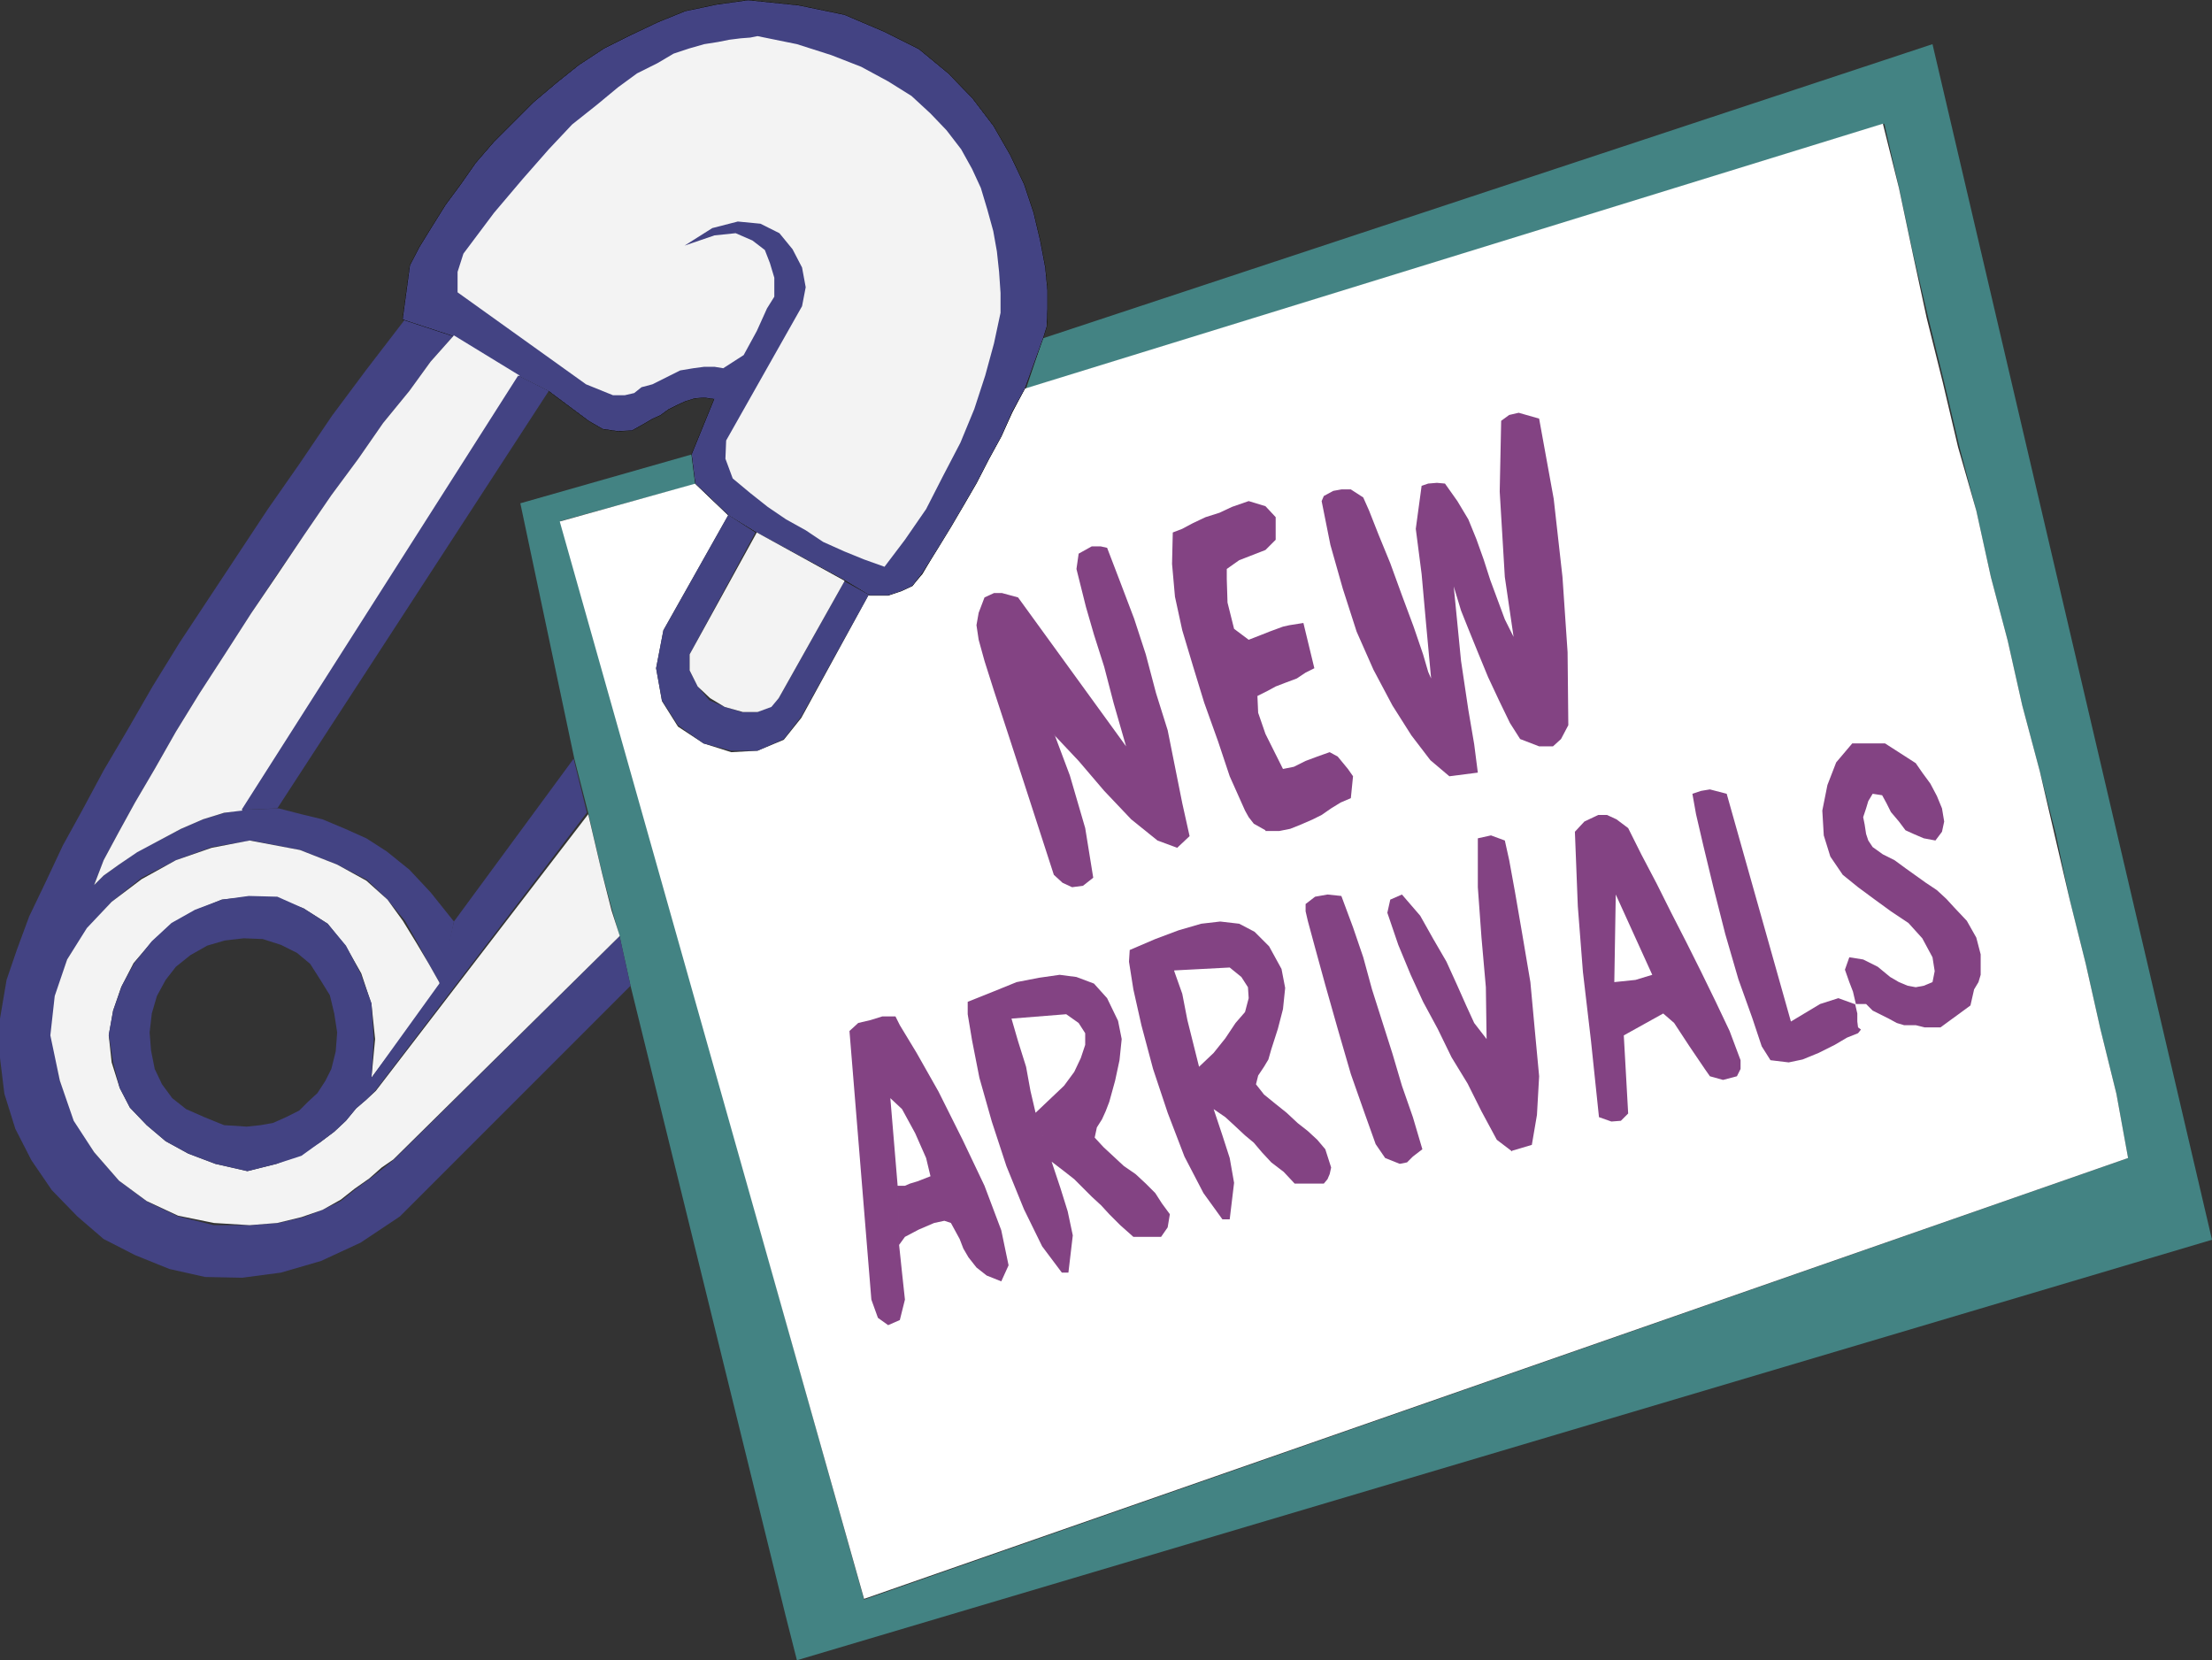
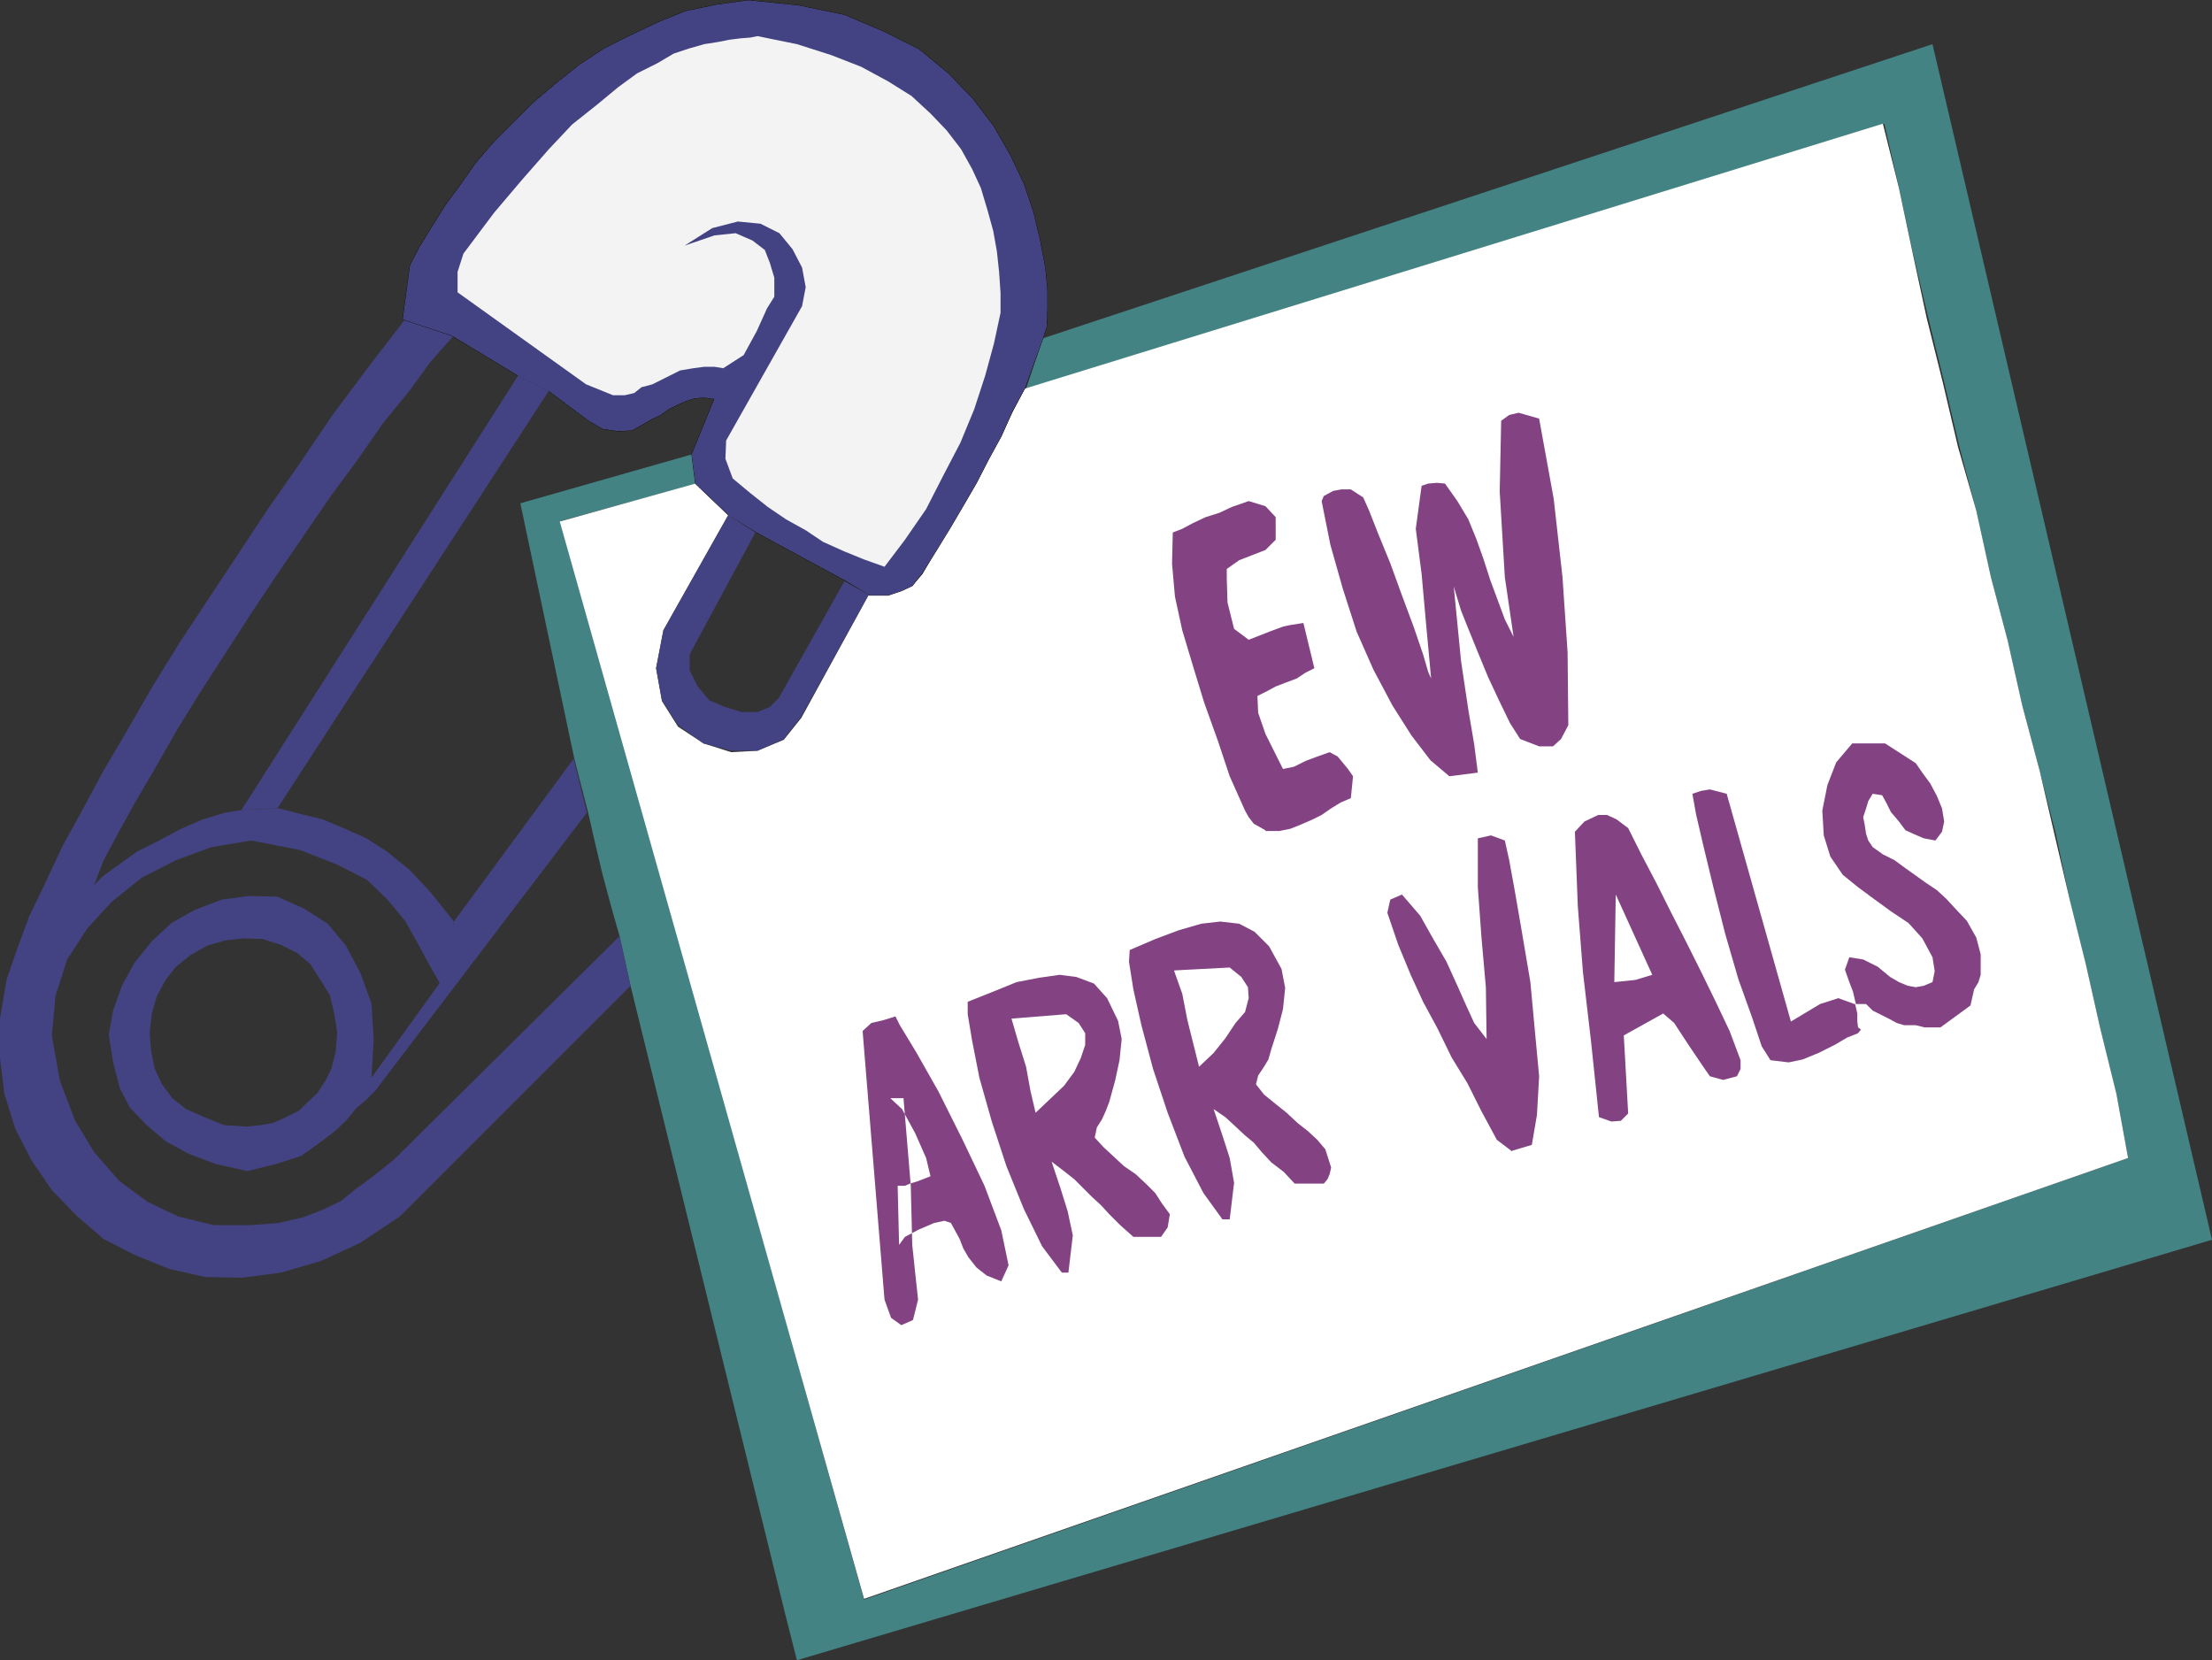
<svg xmlns="http://www.w3.org/2000/svg" xmlns:ns1="http://sodipodi.sourceforge.net/DTD/sodipodi-0.dtd" xmlns:ns2="http://www.inkscape.org/namespaces/inkscape" version="1.0" width="129.595mm" height="97.26mm" id="svg24" ns1:docname="New Arrivals 1.wmf">
  <rect width="100%" height="100%" fill="#333333" stroke="none" />
  <ns1:namedview id="namedview24" pagecolor="#ffffff" bordercolor="#000000" borderopacity="0.25" ns2:showpageshadow="2" ns2:pageopacity="0.0" ns2:pagecheckerboard="0" ns2:deskcolor="#d1d1d1" ns2:document-units="mm" />
  <defs id="defs1">
    <pattern id="WMFhbasepattern" patternUnits="userSpaceOnUse" width="6" height="6" x="0" y="0" />
  </defs>
  <path style="fill:#438383;fill-opacity:1;fill-rule:evenodd;stroke:none" d="m 230.926,74.909 -3.717,11.152 190.041,-58.667 3.232,14.061 3.07,14.384 3.394,14.384 3.555,14.384 3.394,14.384 3.717,14.061 3.232,14.707 3.717,14.061 3.232,14.384 3.878,14.545 3.555,13.899 3.07,14.545 3.555,14.222 3.232,14.384 3.555,14.384 2.586,14.222 -279.891,97.778 -67.064,-238.869 30.058,-8.242 -1.131,-6.465 -37.976,10.828 11.958,56.566 3.07,11.96 1.131,5.01 1.939,8.242 2.262,8.404 1.616,5.657 2.424,10.99 34.259,139.152 2.586,10.182 L 489.809,274.505 427.916,9.778 230.926,74.909 Z" id="path1" />
  <path style="fill:#ffffff;fill-opacity:1;fill-rule:evenodd;stroke:none" d="m 226.886,86.061 -2.747,5.333 -2.424,5.172 -2.747,5.01 -2.747,5.333 -2.909,5.01 -2.909,4.687 -3.07,5.172 -3.07,5.333 -2.262,2.586 -2.747,1.131 -2.586,0.97 h -1.778 -2.586 l -14.867,27.152 -3.878,4.848 -5.818,2.424 -5.818,0.323 -6.141,-1.939 -5.656,-3.717 -3.555,-5.657 -1.293,-7.273 1.616,-8.404 14.382,-25.535 -7.272,-6.949 -30.058,8.404 67.387,238.545 279.891,-97.616 -2.586,-14.222 -3.555,-14.384 -3.232,-14.384 -3.555,-14.222 -3.394,-14.545 -3.232,-13.899 -3.878,-14.545 -3.232,-14.384 -3.717,-14.061 -3.232,-14.707 -4.04,-14.061 -3.394,-14.384 -3.555,-14.222 -3.07,-14.222 -3.07,-14.545 -3.555,-14.222 -190.041,58.667 z" id="path2" />
  <path style="fill:#434383;fill-opacity:1;fill-rule:evenodd;stroke:none" d="m 89.688,70.707 -8.565,11.152 -7.595,10.182 -7.11,10.505 -7.11,10.182 -6.626,10.02 -6.626,10.02 -6.302,9.535 -5.979,9.697 -5.494,9.535 -5.333,9.05 -4.686,8.727 -4.363,7.919 -3.717,7.919 -3.717,7.758 -2.747,7.434 -2.262,6.626 L 0,225.535 v 8.727 l 0.97,7.919 2.424,7.758 3.555,6.949 4.525,6.626 5.656,5.818 5.818,5.01 6.949,3.556 7.595,3.071 7.918,1.778 8.242,0.162 8.565,-1.131 8.888,-2.586 8.726,-4.04 8.726,-5.818 51.066,-51.071 -2.424,-10.99 -49.934,49.455 -2.586,2.101 -2.909,2.263 -2.909,2.101 -3.394,2.747 -4.04,1.939 -4.202,1.616 -5.494,1.293 -6.141,0.485 h -8.242 l -7.918,-1.939 -6.787,-3.232 -6.302,-4.687 -5.494,-6.303 -4.202,-6.949 -3.394,-8.889 -1.778,-10.02 0.808,-8.727 2.586,-8.081 4.525,-6.949 5.333,-5.818 6.626,-5.333 7.595,-3.879 7.918,-2.909 8.726,-1.455 10.827,2.101 8.242,3.232 6.626,3.394 4.525,4.364 3.878,4.687 2.747,4.848 2.424,4.525 2.747,4.848 2.909,-14.061 -5.171,-6.465 -4.686,-5.01 -5.01,-4.04 -4.525,-2.909 -4.686,-2.101 -5.01,-2.101 -4.686,-1.131 -5.01,-1.293 -8.08,0.323 -3.878,0.646 -4.848,1.455 -4.848,2.101 -4.848,2.586 -4.848,2.424 -4.04,2.909 -3.394,2.424 -2.101,2.101 2.101,-5.495 3.394,-6.303 3.555,-6.465 4.363,-7.434 4.686,-8.242 5.171,-8.404 5.656,-8.727 5.818,-9.05 5.818,-8.727 5.979,-8.727 5.979,-8.727 5.979,-8.081 5.494,-7.919 5.818,-7.111 4.686,-6.465 5.171,-5.818 z" id="path3" />
  <path style="fill:#ffffff;fill-opacity:1;fill-rule:evenodd;stroke:none" d="m 230.926,74.909 0.808,-2.586 0.162,-3.879 v -4.202 l -0.485,-5.01 -1.131,-5.98 -1.454,-6.141 -2.101,-6.303 -3.07,-6.465 -3.717,-6.465 -4.686,-6.141 -5.333,-5.495 -6.464,-5.333 -7.757,-3.879 -8.726,-3.717 -10.181,-2.101 -11.15,-1.131 -6.949,0.97 -6.949,1.455 -5.979,2.424 -6.141,2.909 -5.818,2.909 -5.656,3.717 -4.848,3.879 -5.171,4.364 -8.726,8.727 -4.04,4.687 -3.394,4.848 -3.232,4.364 -3.232,5.172 -2.586,4.202 -2.101,4.04 -1.616,11.96 10.827,3.556 14.706,8.889 6.787,3.394 8.888,6.626 3.07,1.778 3.394,0.485 3.07,-0.162 2.586,-1.455 1.939,-1.131 1.778,-0.808 1.778,-1.293 1.939,-0.97 1.778,-0.808 2.101,-0.646 2.101,-0.162 2.262,0.323 1.939,-6.788 -1.616,-0.323 h -2.424 l -2.586,0.162 -2.909,0.646 -2.262,0.97 -3.717,2.101 -2.262,0.646 -1.939,0.97 -2.101,0.808 h -2.586 l -5.979,-2.424 -28.442,-20.364 v -4.525 l 1.293,-4.04 6.787,-9.051 6.302,-7.434 5.818,-6.626 5.171,-5.495 5.494,-4.364 4.686,-3.879 4.525,-3.071 4.202,-2.263 3.878,-1.778 3.232,-1.293 3.394,-1.131 2.909,-0.485 2.747,-0.323 2.262,-0.162 2.262,-0.323 1.939,-0.162 8.242,1.455 7.757,2.424 6.787,2.909 5.656,2.909 5.333,3.232 4.363,3.879 3.555,3.879 3.232,4.04 2.262,4.364 2.101,4.525 1.454,4.525 1.293,4.687 0.808,4.525 0.485,4.525 0.162,4.687 v 4.364 l -1.454,6.788 -1.778,6.949 -2.747,7.596 -2.909,7.434 -4.04,7.434 -3.555,7.111 -4.363,6.788 -4.686,5.98 -4.525,-1.616 -4.525,-1.939 -4.525,-1.778 -4.04,-2.586 -4.363,-2.424 -4.202,-2.747 -3.878,-3.394 -3.717,-3.232 -1.616,-4.04 0.485,-4.04 16.645,-29.737 0.646,-4.202 -0.646,-4.364 -2.424,-4.04 -2.909,-3.556 -4.202,-2.101 -4.686,-0.485 -5.656,1.455 -6.464,3.879 6.626,-2.263 5.01,-0.485 3.555,1.616 2.586,2.101 1.131,3.394 0.97,2.747 v 4.202 l -1.616,2.586 -2.101,5.01 -2.909,5.01 -4.686,3.232 -1.939,6.788 -5.01,12.283 0.808,6.465 7.272,6.949 6.302,3.879 19.392,10.505 5.656,3.394 h 4.04 l 2.909,-0.97 2.424,-1.131 2.262,-2.909 3.232,-5.172 3.07,-5.01 2.747,-4.687 2.909,-5.01 2.747,-5.333 2.747,-5.01 2.424,-5.495 2.747,-5.01 4.04,-11.152 z" id="path4" />
  <path style="fill:none;stroke:#000000;stroke-width:0.162px;stroke-linecap:round;stroke-linejoin:round;stroke-miterlimit:4;stroke-dasharray:none;stroke-opacity:1" d="m 230.926,74.909 0.808,-2.586 0.162,-3.879 v -4.202 l -0.485,-5.01 -1.131,-5.98 -1.454,-6.141 -2.101,-6.303 -3.07,-6.465 -3.717,-6.465 -4.686,-6.141 -5.333,-5.495 -6.464,-5.333 -7.757,-3.879 -8.726,-3.717 -10.181,-2.101 -11.15,-1.131 -6.949,0.97 -6.949,1.455 -5.979,2.424 -6.141,2.909 -5.818,2.909 -5.656,3.717 -4.848,3.879 -5.171,4.364 -8.726,8.727 -4.04,4.687 -3.394,4.848 -3.232,4.364 -3.232,5.172 -2.586,4.202 -2.101,4.04 -1.616,11.96 10.827,3.556 14.706,8.889 6.787,3.394 8.888,6.626 3.07,1.778 3.394,0.485 3.07,-0.162 2.586,-1.455 1.939,-1.131 1.778,-0.808 1.778,-1.293 1.939,-0.97 1.778,-0.808 2.101,-0.646 2.101,-0.162 2.262,0.323 1.939,-6.788 -1.616,-0.323 h -2.424 l -2.586,0.162 -2.909,0.646 -2.262,0.97 -3.717,2.101 -2.262,0.646 -1.939,0.97 -2.101,0.808 h -2.586 l -5.979,-2.424 -28.442,-20.364 v -4.525 l 1.293,-4.04 6.787,-9.051 6.302,-7.434 5.818,-6.626 5.171,-5.495 5.494,-4.364 4.686,-3.879 4.525,-3.071 4.202,-2.263 3.878,-1.778 3.232,-1.293 3.394,-1.131 2.909,-0.485 2.747,-0.323 2.262,-0.162 2.262,-0.323 1.939,-0.162 8.242,1.455 7.757,2.424 6.787,2.909 5.656,2.909 5.333,3.232 4.363,3.879 3.555,3.879 3.232,4.04 2.262,4.364 2.101,4.525 1.454,4.525 1.293,4.687 0.808,4.525 0.485,4.525 0.162,4.687 v 4.364 l -1.454,6.788 -1.778,6.949 -2.747,7.596 -2.909,7.434 -4.04,7.434 -3.555,7.111 -4.363,6.788 -4.686,5.98 -4.525,-1.616 -4.525,-1.939 -4.525,-1.778 -4.04,-2.586 -4.363,-2.424 -4.202,-2.747 -3.878,-3.394 -3.717,-3.232 -1.616,-4.04 0.485,-4.04 16.645,-29.737 0.646,-4.202 -0.646,-4.364 -2.424,-4.04 -2.909,-3.556 -4.202,-2.101 -4.686,-0.485 -5.656,1.455 -6.464,3.879 6.626,-2.263 5.01,-0.485 3.555,1.616 2.586,2.101 1.131,3.394 0.97,2.747 v 4.202 l -1.616,2.586 -2.101,5.01 -2.909,5.01 -4.686,3.232 -1.939,6.788 -5.01,12.283 0.808,6.465 7.272,6.949 6.302,3.879 19.392,10.505 5.656,3.394 h 4.04 l 2.909,-0.97 2.424,-1.131 2.262,-2.909 3.232,-5.172 3.07,-5.01 2.747,-4.687 2.909,-5.01 2.747,-5.333 2.747,-5.01 2.424,-5.495 2.747,-5.01 4.04,-11.152 v 0" id="path5" />
  <path style="fill:#434383;fill-opacity:1;fill-rule:evenodd;stroke:none" d="m 158.206,88.323 -5.01,12.283 0.808,6.465 7.272,6.949 6.302,3.879 19.392,10.505 5.656,3.394 h 4.04 l 2.909,-0.97 2.424,-1.131 2.262,-2.909 3.232,-5.172 3.07,-5.01 2.747,-4.687 2.909,-5.01 2.747,-5.333 2.747,-5.01 2.424,-5.495 2.747,-5.01 4.04,-11.152 0.808,-2.586 0.162,-3.879 v -4.202 l -0.485,-5.01 -1.131,-5.98 -1.454,-6.141 -2.101,-6.303 -3.07,-6.465 -3.717,-6.465 -4.686,-6.141 -5.333,-5.495 -6.464,-5.333 -7.757,-3.879 -8.726,-3.717 -10.181,-2.101 -11.15,-1.131 -6.949,0.97 -6.949,1.455 -5.979,2.424 -6.141,2.909 -5.818,2.909 -5.656,3.717 -4.848,3.879 -5.171,4.364 -8.726,8.727 -4.04,4.687 -3.394,4.848 -3.232,4.364 -3.232,5.172 -2.586,4.202 -2.101,4.04 -1.616,11.96 10.827,3.556 14.706,8.889 6.787,3.394 8.888,6.626 3.07,1.778 3.394,0.485 3.07,-0.162 2.586,-1.455 1.939,-1.131 1.778,-0.808 1.778,-1.293 1.939,-0.97 1.778,-0.808 2.101,-0.646 2.101,-0.162 z" id="path6" />
-   <path style="fill:#f3f3f3;fill-opacity:1;fill-rule:evenodd;stroke:none" d="m 137.198,207.111 -1.778,-5.495 -2.101,-8.242 -1.939,-8.242 -1.131,-4.848 -47.026,61.253 -2.101,1.939 -2.262,1.939 -2.262,2.747 -2.586,2.424 -3.232,2.424 -4.04,2.424 -5.494,2.263 -6.464,1.616 -7.11,-1.616 -5.979,-2.263 -5.01,-2.747 -4.202,-3.556 -3.717,-3.879 -2.262,-4.364 -1.778,-5.657 -0.646,-5.98 0.97,-5.495 1.778,-5.172 2.747,-5.333 3.878,-4.525 4.525,-4.202 5.171,-2.909 5.979,-2.424 5.979,-0.646 6.302,0.485 5.818,2.101 5.333,3.394 4.04,5.01 3.394,5.98 2.262,6.788 0.808,7.758 -0.808,8.566 15.352,-20.525 -2.747,-4.848 -2.586,-4.364 -3.07,-5.01 -3.394,-4.687 -4.686,-4.202 -6.464,-3.556 -8.242,-3.232 -11.15,-2.101 -8.403,1.616 -7.918,2.747 -7.595,4.202 -6.626,5.01 -5.494,5.818 -4.363,6.949 -2.747,8.081 -0.97,8.727 2.101,10.02 3.07,8.889 4.525,6.949 5.494,6.303 6.141,4.525 6.949,3.232 7.918,1.616 7.918,0.485 6.141,-0.485 5.333,-1.293 4.686,-1.616 4.04,-2.263 3.07,-2.424 3.232,-2.263 2.747,-2.424 2.586,-1.778 50.096,-49.455 v 0 z" id="path7" />
-   <path style="fill:#f3f3f3;fill-opacity:1;fill-rule:evenodd;stroke:none" d="m 53.651,179.313 61.408,-96.162 -14.544,-8.889 -5.171,5.818 -4.686,6.465 -5.818,7.111 -5.494,7.919 -5.979,8.081 -5.979,8.727 -5.979,8.889 -5.818,8.566 -5.818,9.05 -5.656,8.727 -5.171,8.404 -4.686,8.242 -4.363,7.434 -3.555,6.465 -3.394,6.303 -2.101,5.495 2.101,-2.101 3.394,-2.424 4.04,-2.747 4.848,-2.586 4.848,-2.586 4.848,-2.101 4.686,-1.455 4.04,-0.485 v 0 z" id="path8" />
  <path style="fill:#f3f3f3;fill-opacity:1;fill-rule:evenodd;stroke:none" d="m 160.145,81.535 -1.939,-0.323 h -2.262 l -2.424,0.323 -2.909,0.485 -2.262,1.131 -3.878,1.939 -2.424,0.646 -1.616,1.293 -2.101,0.485 h -2.586 l -5.979,-2.424 -28.442,-20.364 v -4.525 l 1.293,-4.04 6.787,-9.051 6.302,-7.434 5.818,-6.626 5.171,-5.495 5.494,-4.364 4.686,-3.879 4.202,-3.071 4.525,-2.263 3.555,-2.101 3.394,-1.131 3.394,-0.97 3.07,-0.485 2.424,-0.485 2.586,-0.323 2.101,-0.162 1.616,-0.323 8.726,1.778 7.595,2.424 6.626,2.586 5.979,3.232 5.171,3.232 4.202,3.879 3.555,3.717 3.232,4.202 2.424,4.364 1.939,4.202 1.454,4.848 1.293,4.687 0.808,4.525 0.485,4.525 0.323,4.687 v 4.364 l -1.454,6.788 -1.939,7.111 -2.424,7.434 -3.07,7.434 -3.878,7.434 -3.717,7.273 -4.686,6.788 -4.525,5.98 -4.525,-1.616 -4.363,-1.778 -4.686,-2.101 -3.878,-2.586 -4.363,-2.424 -4.04,-2.747 -3.878,-3.071 -3.878,-3.232 -1.616,-4.364 0.162,-4.04 16.806,-29.737 0.808,-4.202 -0.808,-4.364 -2.101,-4.04 -2.909,-3.556 -4.202,-2.101 -5.01,-0.485 -5.656,1.455 -6.141,3.879 6.626,-2.263 4.686,-0.485 3.717,1.616 2.747,2.101 1.131,2.909 0.97,3.232 v 4.202 l -1.616,2.586 -2.262,5.01 -2.909,5.333 z" id="path9" />
  <path style="fill:#434383;fill-opacity:1;fill-rule:evenodd;stroke:none" d="m 129.926,179.798 -2.909,-11.798 -26.502,36.04 -3.232,13.737 -15.029,20.848 -8.888,-1.939 -1.293,2.586 -1.778,2.747 -2.101,1.939 -1.939,1.939 -2.909,1.455 -2.909,1.293 -2.747,0.485 -3.07,0.323 -5.01,-0.323 -4.363,-1.778 -4.04,-1.778 -3.07,-2.424 -2.262,-3.071 -1.616,-3.394 -0.808,-4.04 -0.323,-4.04 0.485,-4.202 1.131,-3.879 1.939,-3.556 2.262,-2.909 3.232,-2.586 3.717,-2.101 3.878,-1.131 4.202,-0.485 4.202,0.162 4.04,1.293 3.555,1.778 2.909,2.424 2.262,3.556 2.101,3.394 0.97,4.04 0.646,4.202 -0.323,4.202 -0.97,3.879 8.888,1.939 0.485,-8.566 -0.485,-7.919 -2.424,-6.626 -3.232,-6.141 -4.04,-4.848 -5.333,-3.394 -5.818,-2.586 -6.302,-0.162 -5.979,0.808 -5.979,2.263 -5.171,2.909 -4.363,4.04 -3.878,4.848 -2.747,5.01 -1.939,5.495 -0.97,5.333 0.97,6.141 1.454,5.657 2.262,4.364 3.717,3.879 4.202,3.556 5.01,2.747 5.979,2.263 7.11,1.616 6.464,-1.616 5.494,-1.778 4.04,-2.909 3.232,-2.424 2.586,-2.424 2.262,-2.747 2.262,-1.939 1.939,-1.939 46.864,-61.576 v 0 z" id="path10" />
  <path style="fill:#434383;fill-opacity:1;fill-rule:evenodd;stroke:none" d="m 121.523,86.545 -6.787,-3.394 -61.246,96.162 7.918,-0.323 z" id="path11" />
  <path style="fill:#834383;fill-opacity:1;fill-rule:evenodd;stroke:none" d="m 320.937,171.879 6.302,-0.808 -0.808,-6.303 -1.293,-7.596 -1.616,-10.828 -1.616,-16.485 1.616,5.333 1.616,4.04 2.101,5.172 2.262,5.495 2.424,5.172 2.424,5.01 2.262,3.556 4.202,1.616 h 3.07 l 1.778,-1.616 1.616,-3.071 -0.162,-16.162 -1.131,-16.646 -1.939,-17.293 -3.232,-17.778 -4.525,-1.293 -2.101,0.485 -1.778,1.293 -0.323,15.677 1.131,18.909 1.939,13.253 -1.939,-3.879 -1.616,-4.364 -1.616,-4.364 -1.454,-4.525 -1.616,-4.525 -1.778,-4.364 -2.424,-4.04 -2.747,-3.879 -1.778,-0.162 -1.939,0.162 -1.454,0.485 -1.293,9.535 1.293,10.02 0.97,10.828 1.131,12.283 -0.646,-1.455 -1.131,-3.879 -2.101,-6.141 -2.586,-6.949 -2.586,-7.111 -2.586,-6.303 -2.101,-5.333 -1.293,-2.909 -2.747,-1.778 h -2.101 l -1.778,0.323 -2.101,1.131 -0.485,1.131 1.939,9.697 2.747,9.697 3.07,9.535 3.717,8.404 4.202,7.919 4.202,6.626 4.202,5.495 4.202,3.556 z" id="path12" />
-   <path style="fill:#834383;fill-opacity:1;fill-rule:evenodd;stroke:none" d="m 233.512,162.667 3.394,9.05 3.394,11.636 1.778,10.99 -2.262,1.778 -2.424,0.323 -2.101,-0.97 -1.939,-1.778 -5.656,-17.455 -4.363,-13.414 -3.232,-9.859 -2.101,-6.626 -1.293,-4.687 -0.485,-3.232 0.485,-2.747 1.293,-3.394 2.101,-0.97 h 1.778 l 3.555,0.97 23.917,32.97 -2.747,-9.535 -2.101,-8.081 -2.262,-7.111 -1.778,-6.141 -1.131,-4.525 -0.97,-3.879 0.485,-3.394 2.909,-1.616 h 1.939 l 1.454,0.323 2.909,7.596 3.07,8.081 2.586,7.919 2.262,8.566 2.586,8.242 1.616,8.081 1.616,8.081 1.616,7.273 -2.747,2.586 -4.363,-1.616 -5.818,-4.687 -5.979,-6.303 -5.656,-6.626 -5.333,-5.657 v 0 z" id="path13" />
  <path style="fill:#834383;fill-opacity:1;fill-rule:evenodd;stroke:none" d="m 280.214,183.838 -2.586,-1.455 -1.131,-1.455 -0.808,-1.455 -3.394,-7.596 -2.586,-7.758 -3.07,-8.566 -2.424,-7.919 -2.424,-8.081 -1.616,-7.434 -0.646,-7.273 0.162,-6.949 2.101,-0.808 2.424,-1.293 2.747,-1.293 3.07,-0.97 2.747,-1.293 3.717,-1.293 3.717,1.131 2.262,2.424 v 5.01 l -2.262,2.263 -2.909,1.131 -2.909,1.131 -2.747,1.939 v 2.263 l 0.162,5.172 1.454,5.818 3.232,2.424 2.909,-1.131 1.616,-0.646 3.07,-1.131 1.454,-0.323 3.07,-0.485 2.424,10.02 -1.939,0.97 -1.939,1.293 -2.586,0.97 -2.101,0.808 -1.778,0.97 -2.262,1.131 0.162,3.717 1.616,4.687 2.262,4.525 1.616,3.232 2.424,-0.485 2.586,-1.293 2.586,-0.97 2.747,-0.97 1.778,0.97 2.262,2.747 1.131,1.616 -0.485,4.848 -2.262,0.97 -2.101,1.293 -2.101,1.455 -1.939,0.97 -2.586,1.131 -2.424,0.97 -2.424,0.485 h -3.07 v 0 z" id="path14" />
  <path style="fill:#834383;fill-opacity:1;fill-rule:evenodd;stroke:none" d="m 334.835,254.788 4.363,-1.293 1.131,-6.626 0.485,-8.566 -0.97,-10.343 -0.97,-10.505 -1.778,-10.505 -1.616,-9.374 -1.293,-7.111 -0.97,-4.364 -3.07,-1.131 -2.909,0.646 v 10.828 l 0.808,11.152 0.97,10.99 0.162,11.475 -2.747,-3.556 -1.778,-3.879 -1.939,-4.364 -2.424,-5.333 -2.909,-5.01 -2.909,-5.172 -4.04,-4.687 -2.586,1.131 -0.646,2.909 2.424,7.111 2.747,6.626 2.747,5.98 3.232,5.98 3.07,6.303 3.555,5.818 3.07,6.141 3.394,6.303 3.394,2.586 v 0 z" id="path15" />
-   <path style="fill:#834383;fill-opacity:1;fill-rule:evenodd;stroke:none" d="m 197.152,243.152 2.586,2.424 2.909,5.333 2.424,5.495 0.97,4.04 -2.909,1.131 -1.616,0.485 -1.131,0.485 h -1.616 l 0.323,13.091 1.293,-1.778 3.07,-1.616 3.394,-1.455 2.262,-0.485 1.454,0.485 1.939,3.556 0.808,2.101 1.131,1.939 1.778,2.263 2.262,1.778 3.232,1.293 1.616,-3.556 -1.616,-7.758 -3.717,-9.859 -4.848,-10.182 -5.333,-10.667 -4.848,-8.566 -3.717,-6.141 -0.97,-1.939 h -2.909 l -2.586,0.808 -2.747,0.646 -1.939,1.778 4.848,59.475 1.454,4.04 2.262,1.616 2.586,-1.131 1.131,-4.525 -0.646,-5.98 -0.646,-6.141 -0.323,-13.091 -1.616,-19.394 z" id="path16" />
+   <path style="fill:#834383;fill-opacity:1;fill-rule:evenodd;stroke:none" d="m 197.152,243.152 2.586,2.424 2.909,5.333 2.424,5.495 0.97,4.04 -2.909,1.131 -1.616,0.485 -1.131,0.485 h -1.616 l 0.323,13.091 1.293,-1.778 3.07,-1.616 3.394,-1.455 2.262,-0.485 1.454,0.485 1.939,3.556 0.808,2.101 1.131,1.939 1.778,2.263 2.262,1.778 3.232,1.293 1.616,-3.556 -1.616,-7.758 -3.717,-9.859 -4.848,-10.182 -5.333,-10.667 -4.848,-8.566 -3.717,-6.141 -0.97,-1.939 l -2.586,0.808 -2.747,0.646 -1.939,1.778 4.848,59.475 1.454,4.04 2.262,1.616 2.586,-1.131 1.131,-4.525 -0.646,-5.98 -0.646,-6.141 -0.323,-13.091 -1.616,-19.394 z" id="path16" />
  <path style="fill:#834383;fill-opacity:1;fill-rule:evenodd;stroke:none" d="m 357.782,198.061 8.08,17.778 -3.717,1.131 -4.686,0.485 2.101,11.798 8.726,-4.848 2.424,2.101 3.394,5.172 3.394,5.01 1.131,1.616 2.909,0.808 3.07,-0.808 0.808,-1.616 v -1.939 l -2.424,-6.465 -3.07,-6.465 -3.232,-6.626 -3.232,-6.465 -3.394,-6.626 -3.232,-6.465 -3.394,-6.465 -2.909,-5.818 -2.586,-1.939 -2.101,-0.97 h -1.939 l -3.07,1.455 -2.101,2.263 0.646,16.485 1.131,14.545 1.778,15.192 1.778,16.97 2.747,0.97 2.101,-0.162 1.616,-1.616 -0.97,-17.293 -2.101,-11.798 0.323,-19.394 z" id="path17" />
  <path style="fill:#834383;fill-opacity:1;fill-rule:evenodd;stroke:none" d="m 260.014,214.869 12.282,-0.646 2.586,2.101 1.454,2.263 0.162,2.424 -0.808,3.071 -2.101,2.424 -2.262,3.394 -2.586,3.232 -3.232,3.071 3.232,9.374 2.586,1.778 1.939,1.778 2.424,2.263 1.939,1.616 1.778,2.101 2.101,2.263 2.747,2.101 2.424,2.586 h 6.464 l 0.808,-0.97 0.485,-1.131 0.323,-1.455 -1.293,-4.04 -1.778,-2.101 -2.101,-1.939 -2.262,-1.778 -2.424,-2.263 -2.424,-1.939 -2.586,-2.101 -1.778,-2.263 0.485,-1.939 1.293,-1.939 0.97,-1.616 0.646,-2.263 1.454,-4.525 1.131,-4.364 0.485,-4.687 -0.808,-4.202 -2.747,-5.01 -3.232,-3.232 -3.394,-1.778 -4.202,-0.485 -4.202,0.485 -5.01,1.455 -5.171,1.939 -5.656,2.424 -0.162,2.586 0.97,6.141 1.778,7.919 2.586,9.697 3.232,9.697 3.717,9.697 4.202,8.081 4.202,5.818 h 1.616 l 0.97,-8.081 -0.97,-5.495 -1.616,-5.01 -1.939,-5.818 -3.232,-9.374 -1.293,-5.172 -1.293,-5.172 -1.131,-5.818 -1.778,-5.01 v 0 z" id="path18" />
  <path style="fill:#834383;fill-opacity:1;fill-rule:evenodd;stroke:none" d="m 223.977,225.535 12.12,-0.97 2.747,1.939 1.454,2.263 v 2.586 l -0.97,2.909 -1.454,3.071 -2.262,3.071 -6.302,5.98 3.555,10.828 2.747,2.101 2.262,1.778 1.939,1.939 1.939,1.939 2.101,1.939 1.778,1.939 2.424,2.424 2.909,2.586 h 6.141 l 1.454,-2.101 0.485,-2.909 -1.778,-2.424 -1.454,-2.263 -2.101,-2.101 -2.262,-2.101 -2.586,-1.778 -2.262,-2.101 -2.262,-2.101 -1.939,-2.101 0.485,-2.263 1.131,-1.778 0.808,-1.778 0.808,-2.101 1.293,-4.687 0.97,-4.525 0.485,-4.687 -0.808,-4.04 -2.424,-5.01 -2.909,-3.232 -3.878,-1.455 -3.717,-0.485 -4.525,0.646 -5.01,0.97 -5.171,2.101 -5.656,2.263 v 2.747 l 0.97,5.818 1.616,8.242 2.747,9.697 3.232,9.859 3.878,9.535 4.04,8.242 4.363,5.818 h 1.454 l 0.97,-8.242 -1.131,-5.333 -1.616,-5.172 -1.939,-5.818 -3.555,-10.828 -1.131,-4.848 -0.97,-5.333 -1.778,-5.657 z" id="path19" />
  <path style="fill:#834383;fill-opacity:1;fill-rule:evenodd;stroke:none" d="m 410.948,222.303 h 2.262 l 1.454,1.455 1.616,0.808 1.939,0.97 1.778,0.97 1.616,0.485 h 2.586 l 1.939,0.485 h 3.555 l 6.626,-4.848 0.808,-3.556 0.97,-1.616 0.485,-1.616 v -4.525 l -0.97,-3.717 -2.101,-3.717 -2.747,-2.909 -1.778,-1.939 -2.101,-1.939 -2.424,-1.616 -2.262,-1.616 -2.262,-1.616 -2.424,-1.778 -2.586,-1.293 -2.262,-1.616 -0.97,-1.455 -0.485,-1.455 -0.323,-2.101 -0.323,-1.616 0.646,-1.939 0.485,-1.616 0.97,-1.616 2.101,0.323 0.97,1.778 0.97,1.939 1.778,2.101 1.454,1.939 1.778,0.808 2.262,0.97 2.586,0.485 1.454,-1.939 0.485,-2.263 -0.485,-2.909 -1.131,-2.747 -1.454,-2.747 -1.778,-2.424 -1.454,-2.101 -6.787,-4.364 h -7.272 l -3.555,4.202 -1.939,5.01 -1.131,5.657 0.323,5.495 1.454,4.687 2.747,4.04 3.394,2.747 3.717,2.747 3.555,2.586 3.878,2.586 3.07,3.394 2.262,4.202 0.485,3.071 -0.485,2.424 -1.939,0.808 -1.778,0.323 -1.778,-0.323 -1.939,-0.808 -1.939,-1.131 -2.747,-2.263 -3.232,-1.616 -3.07,-0.485 -0.97,2.747 0.97,2.747 0.808,2.101 0.646,2.747 z" id="path20" />
  <path style="fill:#834383;fill-opacity:1;fill-rule:evenodd;stroke:none" d="m 410.625,222.303 -3.555,-1.293 -4.04,1.293 -6.464,3.879 -14.221,-50.424 -3.717,-0.97 -1.939,0.323 -1.939,0.646 0.808,4.525 1.616,6.949 2.262,9.374 2.586,10.182 2.909,10.02 3.07,8.566 2.101,6.303 1.939,3.071 4.04,0.485 3.07,-0.646 3.555,-1.455 3.555,-1.778 2.747,-1.616 2.424,-0.97 0.646,-0.808 -0.646,-0.485 -0.162,-1.293 v -1.778 l -0.485,-2.101 v 0 z" id="path21" />
-   <path style="fill:#834383;fill-opacity:1;fill-rule:evenodd;stroke:none" d="m 306.716,256.404 -2.101,-3.071 -2.424,-6.788 -3.07,-8.727 -2.909,-10.02 -2.747,-9.697 -2.262,-8.242 -1.616,-5.98 -0.485,-2.101 v -1.616 l 2.101,-1.616 2.747,-0.485 3.07,0.323 2.586,6.949 2.262,6.626 1.939,7.111 2.262,7.111 2.262,7.111 2.101,7.111 2.424,6.949 2.101,7.111 -2.101,1.616 -1.293,1.293 -1.616,0.323 -3.232,-1.293 z" id="path22" />
  <path style="fill:#434383;fill-opacity:1;fill-rule:evenodd;stroke:none" d="m 192.304,131.636 -5.333,-2.909 -14.544,25.859 -1.939,1.939 -2.747,1.131 h -3.555 l -3.717,-1.131 -3.394,-1.455 -2.586,-3.071 -1.778,-3.556 v -3.556 l 14.544,-26.99 -5.979,-3.879 -14.382,25.535 -1.616,8.404 1.293,7.111 3.555,5.495 5.656,4.04 6.141,1.616 h 5.818 l 5.818,-2.586 3.878,-5.01 14.867,-26.828 v 0 z" id="path23" />
-   <path style="fill:#f3f3f3;fill-opacity:1;fill-rule:evenodd;stroke:none" d="m 186.971,128.566 -19.392,-10.667 -14.867,26.99 v 3.556 l 1.778,3.556 2.747,2.586 3.232,1.939 4.04,1.131 h 3.232 l 3.07,-1.131 1.616,-1.939 14.544,-25.859 v 0 z" id="path24" />
</svg>